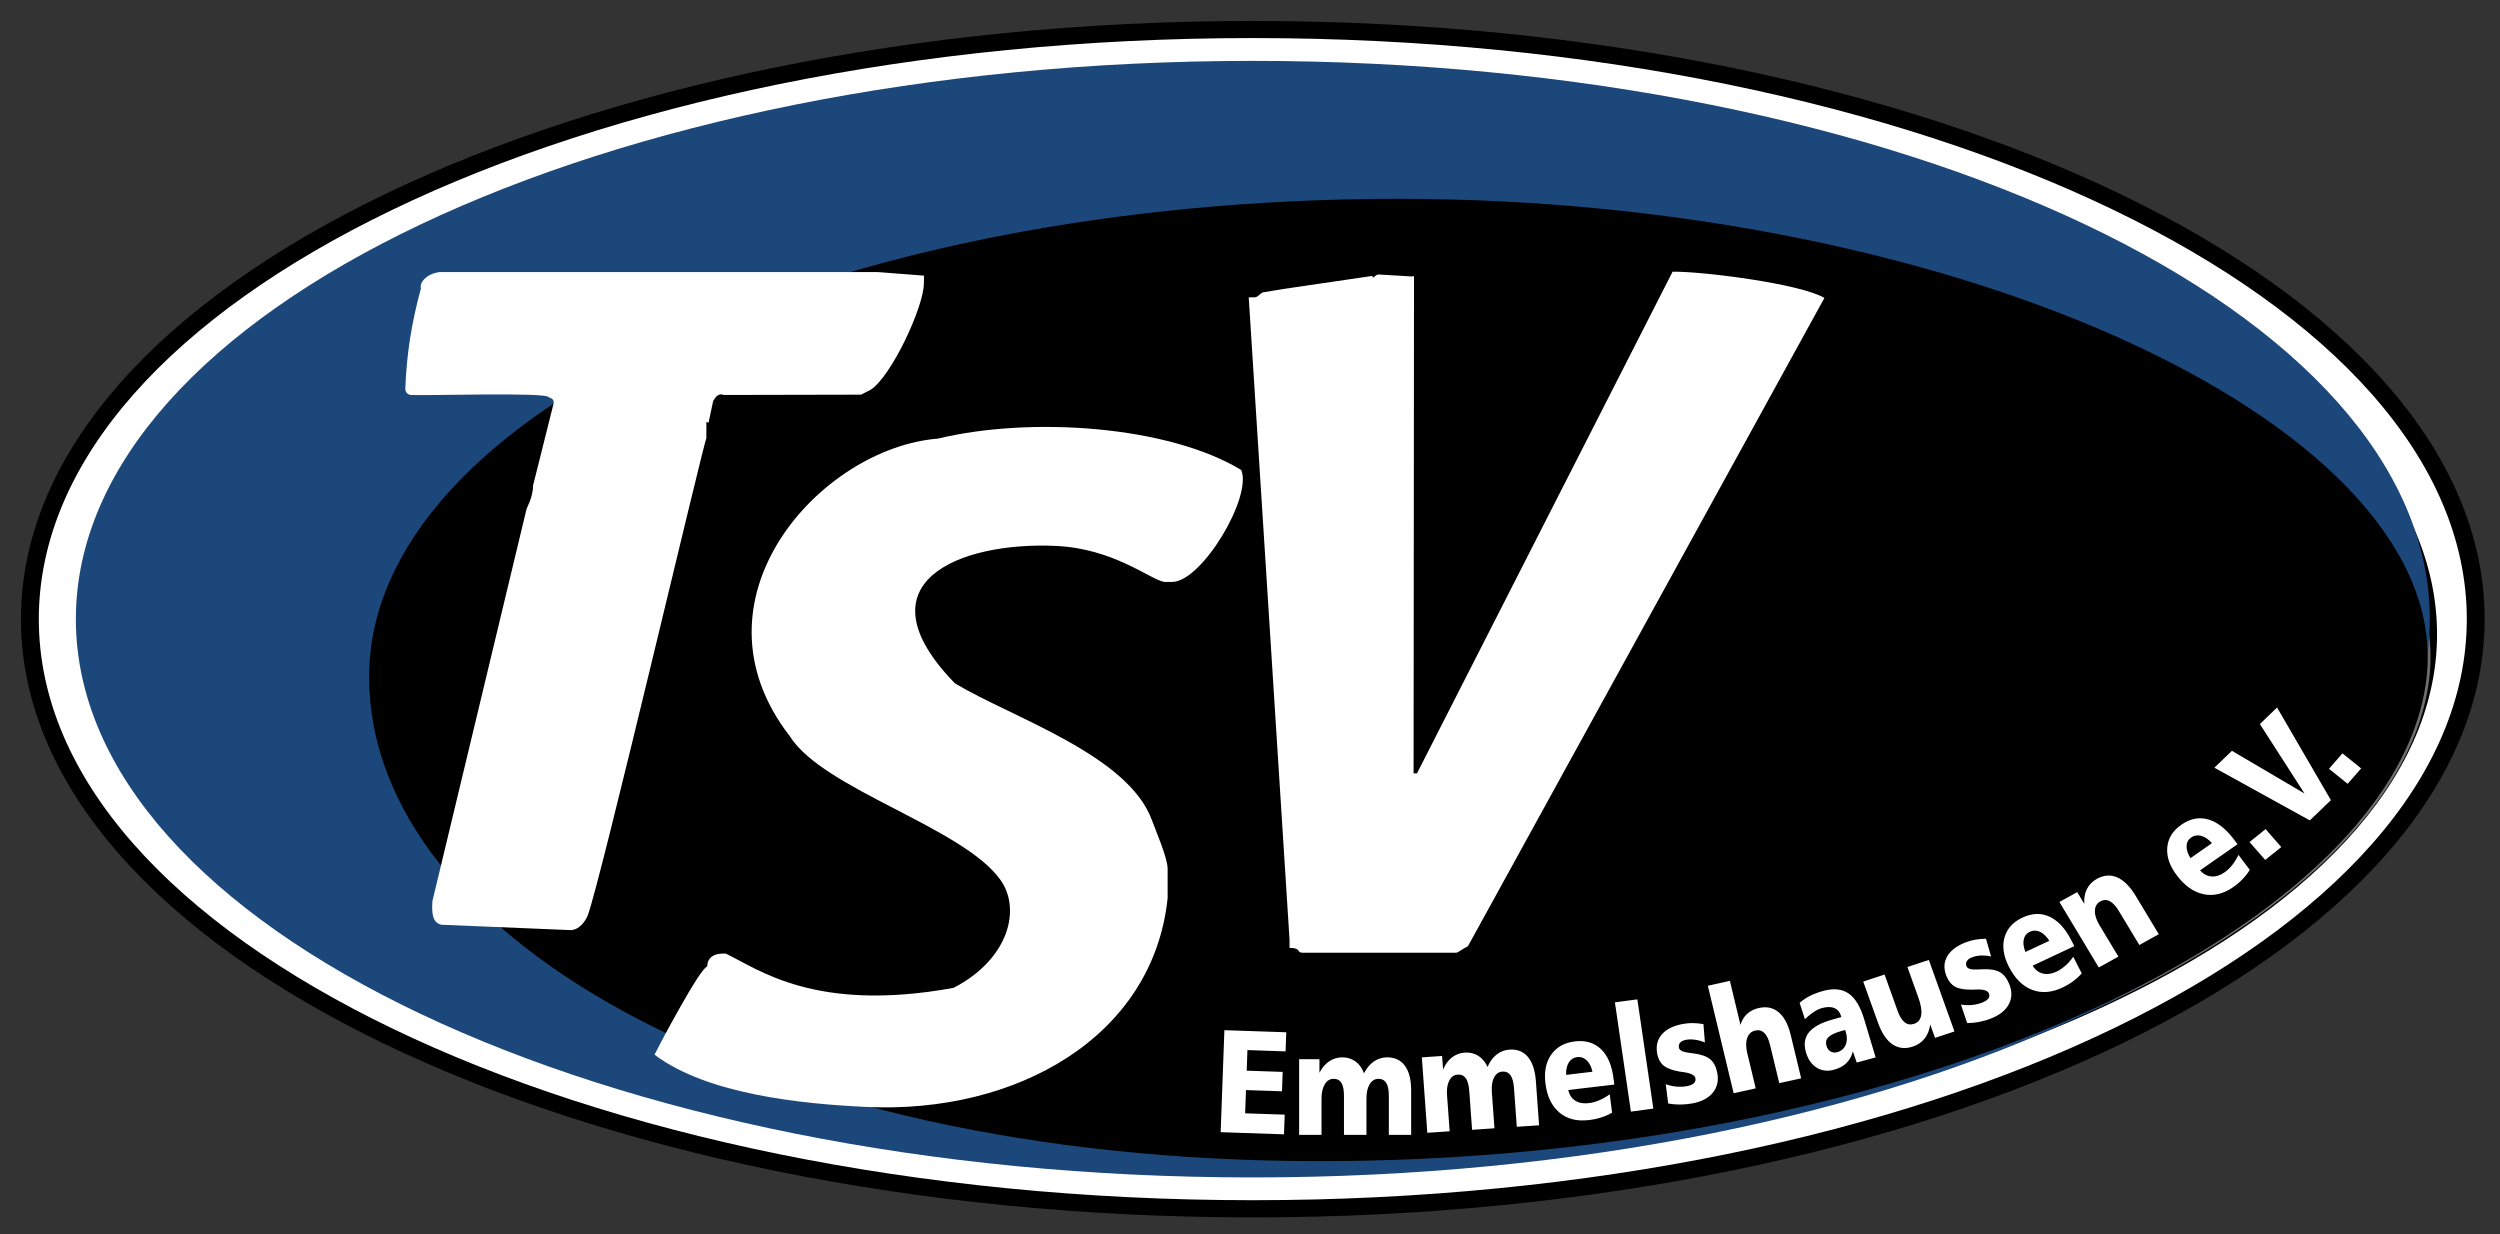
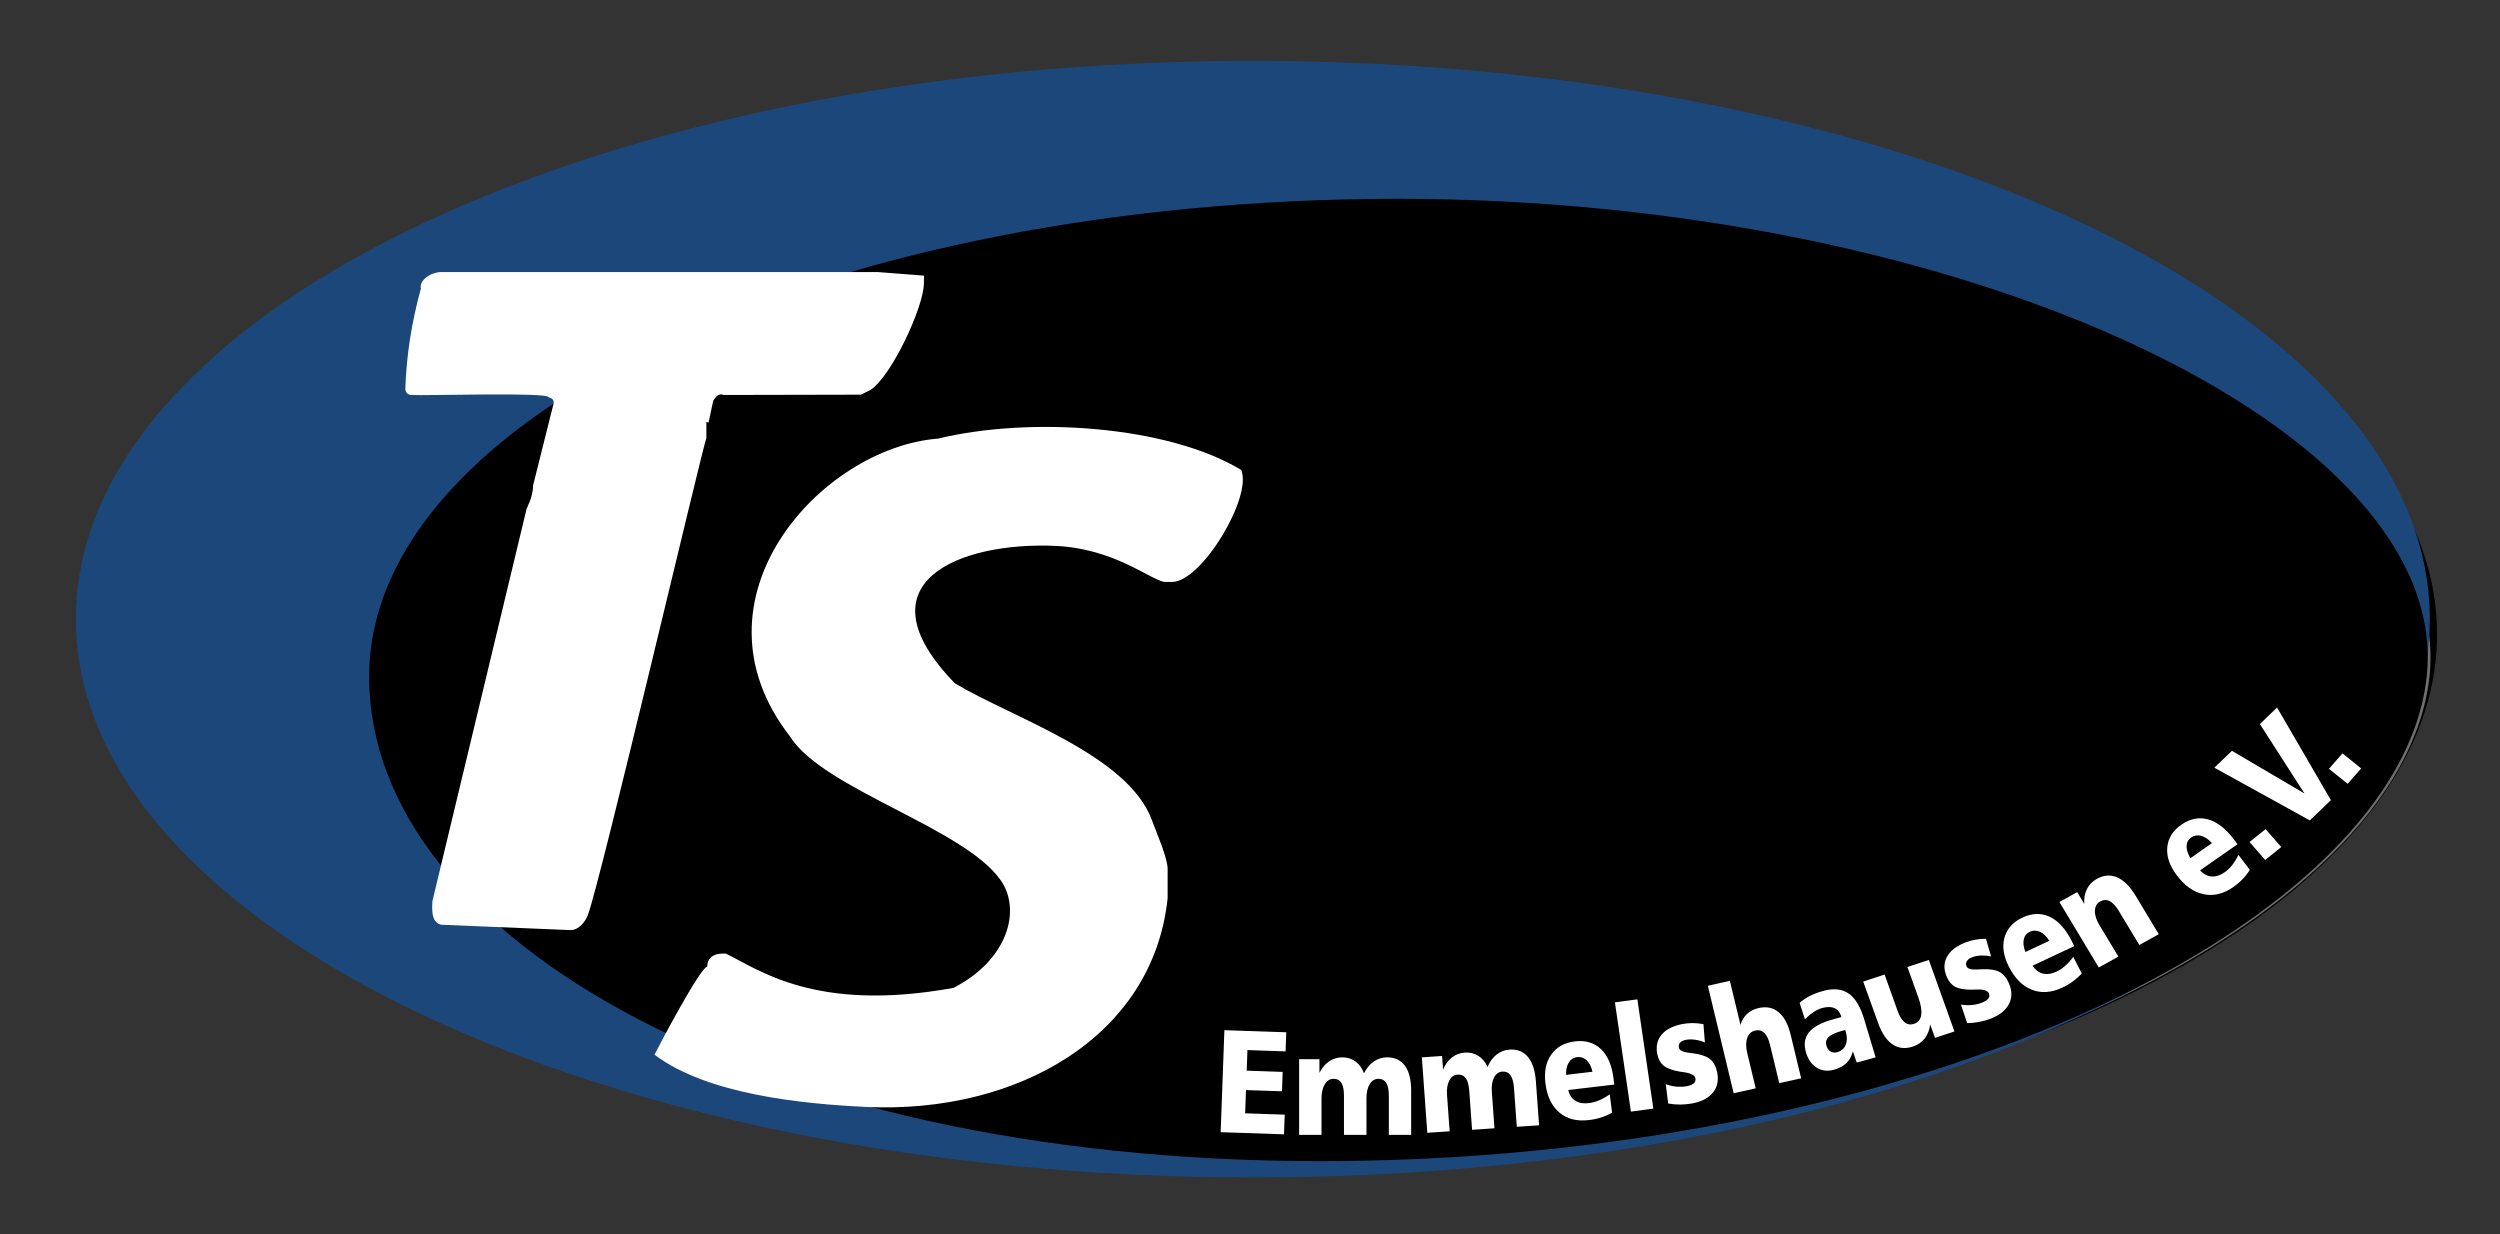
<svg xmlns="http://www.w3.org/2000/svg" width="395" height="195" version="1.2" viewBox="0 0 296.25 146.25">
  <rect x="0" y="0" width="296.25" height="146.25" fill="#333333" stroke="none" />
  <defs>
    <clipPath>
      <path d="m0.59 0.707h195.12v289.44h-195.12z" />
    </clipPath>
    <clipPath id="clip9">
      <rect width="196" height="291" />
    </clipPath>
    <g clip-path="url(#clip9)" />
    <clipPath>
      <path d="m0.656 0.086h195.12v289.44h-195.12z" />
    </clipPath>
    <clipPath id="clip12">
      <rect width="196" height="290" />
    </clipPath>
    <g clip-path="url(#clip12)" />
    <clipPath>
      <path d="m0.023 0.516h194.4v289.8h-194.4z" />
    </clipPath>
    <clipPath id="clip17">
      <rect width="195" height="291" />
    </clipPath>
    <g clip-path="url(#clip17)" />
    <clipPath>
-       <path d="m0.664 0.234h194.4v289.8h-194.4z" />
+       <path d="m0.664 0.234h194.4v289.8z" />
    </clipPath>
    <clipPath id="clip20">
      <rect width="196" height="291" />
    </clipPath>
    <g clip-path="url(#clip20)" />
    <clipPath>
      <path d="m0.422 0.477h284.76v138.96h-284.76z" />
    </clipPath>
    <clipPath id="clip25">
-       <rect width="286" height="140" />
-     </clipPath>
+       </clipPath>
    <g clip-path="url(#clip25)" />
    <clipPath>
      <path d="m0.879 0.477h284.76v138.96h-284.76z" />
    </clipPath>
    <clipPath id="clip28">
      <rect width="286" height="140" />
    </clipPath>
    <g clip-path="url(#clip28)" />
  </defs>
  <g transform="translate(-227.52 -26.602)">
    <g>
-       <path d="m375.98 30.102c80.02 0 144.91 31.289 144.91 69.867 0 38.586-64.895 69.875-144.91 69.875-80.023 0-144.92-31.289-144.92-69.875 0-38.578 64.895-69.867 144.92-69.867" fill="#fff" />
-       <path d="m375.98 29.078h4e-3v0.008c40.176 0 76.57 7.863 102.93 20.574 26.586 12.82 43.035 30.605 43.035 50.309h4e-3v0.008h-4e-3c0 19.703-16.449 37.488-43.035 50.309-26.363 12.711-62.758 20.574-102.93 20.578h-0.012c-40.172-4e-3 -76.57-7.867-102.94-20.578-26.586-12.82-43.027-30.605-43.031-50.309h-0.004v-0.008h4e-3c0-19.703 16.445-37.488 43.035-50.309 26.363-12.711 62.758-20.574 102.93-20.574v-0.008zm4e-3 2.035v0.008h-8e-3v-0.008c-39.84 0-75.898 7.785-101.99 20.363-25.867 12.469-41.867 29.617-41.867 48.492h4e-3v0.008h-4e-3c0 18.867 16 36.023 41.867 48.492 26.086 12.582 62.148 20.359 101.99 20.359v-4e-3h0.012v4e-3c39.84 0 75.898-7.777 101.98-20.359 25.859-12.469 41.859-29.625 41.867-48.492h-8e-3v-0.008h8e-3c-0.008-18.875-16.008-36.023-41.867-48.492-26.086-12.578-62.145-20.363-101.99-20.363" />
      <path d="m379.45 38.98c75.574 0 136.86 28.113 136.86 62.785 0 34.668-61.285 62.785-136.86 62.785-75.57 0-136.86-28.117-136.86-62.785 0-34.672 61.289-62.785 136.86-62.785" />
      <path d="m387.33 164.18c68.547-0.82 124.87-28.152 128.08-57.379 3.203-29.227-54.598-56.641-121.91-56.641-67.32 0-121.91 25.363-121.91 56.641 0 31.273 47.207 58.191 115.75 57.379" fill="#6e6e6e" />
      <path d="m375.98 33.816c77.016 0 139.47 29.625 139.47 66.152 0 36.535-62.457 66.16-139.47 66.16-77.016 0-139.47-29.625-139.47-66.16 0-36.527 62.457-66.152 139.47-66.152" fill="#1c477a" />
      <path d="m387.01 164.18c68.543-0.82 124.87-28.152 128.07-57.379 3.199-29.227-54.598-56.641-121.91-56.641-67.32 0-121.91 25.363-121.91 56.641 0 31.273 47.203 58.191 115.75 57.379" />
      <g fill="#fff">
        <path d="m277.4 60.773c-1.105 4.07-1.711 7.793-1.852 11.98 0.055 0.355 0.254 0.57 0.602 0.652 1.828 0.113 16.41-0.367 16.41 0.285 0.473 0.125 0.656 0.395 0.543 0.797l-2.418 9.66c0 1.457-0.801 2.668-0.801 2.902l-11.125 46.34c-0.086 1.348-0.023 2.559 1.055 2.793l15.301 0.637c1.043 0 1.793-1.059 2.066-1.781 1.516-4.008 13.809-56.398 14.043-56.488v-1.938l0.262 0.066 0.547-2.574c0.23-0.332 0.438-0.777 1.004-0.777l0.203 0.078 16.309-0.035 1.129-0.57c2.481-1.59 6.32-9.871 6.32-12.605l0.019-0.93-5.457-0.422h-51.938c-1.59 0.191-2.43 1.285-2.223 1.93" />
        <path d="m321.11 113.84c3.941 6.301 20.609 10.82 24.992 17.07 2.469 3.519 0.879 9.422-5.59 12.754-16.461 3-23.172-2.254-26.98-4.059h-0.402c-1.043 0-1.789 0.492-1.812 1.543-0.82 0.105-5.672 9.289-6.242 10.434 6.312 4.75 17.578 5.832 25.07 6.191 17.75 0.855 34.008-8.246 35.738-24.734v-3.481c0-1.309-1.422-4.551-1.859-5.754-2.805-7.75-16.598-12.164-23.352-16.23-11.613-11.945 0.547-16.805 11.969-16.281 6.852 0.316 11.105 3.945 12.836 4.266h0.945c3.496 0 9.531-10.086 8.18-13.266-8.633-5.238-24.902-6.375-35.945-3.715-13.902 1.109-30.129 19.035-17.547 35.262" />
-         <path d="m401.47 138.73c-0.48 0.219-1.184 0.773-1.41 0.773h-18.117c-0.898 0-0.094-0.551-1.613-0.578v-0.965l-4.836-76.121h0.605c0.484 0 0.594-0.316 1.008-0.578l2.461-0.41 10.59-1.555 0.039 0.227c0.328-0.215 0.398-0.418 0.805-0.387l3.824 0.227 0.254-0.043-0.051 58.934h0.398l30.293-59.453c3.461-0.062 15.156 1.418 17.992 3.109" />
        <path d="m372.61 148.68 7.332 0.246-0.082 2.266-4.519-0.156-0.086 2.441 4.262 0.145-0.082 2.297-4.266-0.141-0.098 2.754 4.688 0.156-0.086 2.332-7.504-0.254zm16.547 5.102c0.309-0.609 0.695-1.074 1.168-1.398 0.477-0.32 1-0.488 1.574-0.488 0.922 0 1.629 0.34 2.113 1.012 0.492 0.676 0.73 1.648 0.73 2.93v5.246h-2.644v-4.606c0-0.695-0.102-1.211-0.301-1.535-0.199-0.332-0.512-0.5-0.934-0.5-0.43 0-0.773 0.211-1.035 0.629-0.254 0.422-0.383 0.992-0.383 1.707v4.305h-2.664v-4.606c0-0.695-0.098-1.211-0.293-1.535-0.199-0.332-0.512-0.5-0.938-0.5-0.434 0-0.777 0.215-1.039 0.633-0.258 0.426-0.391 0.992-0.391 1.703v4.305h-2.652v-8.965h2.406v1.613c0.301-0.594 0.684-1.043 1.152-1.359s0.988-0.477 1.555-0.477c0.598 0 1.121 0.168 1.566 0.488 0.445 0.324 0.777 0.789 1.008 1.398m14.641-0.746c0.262-0.625 0.617-1.113 1.066-1.465 0.449-0.355 0.961-0.551 1.535-0.59 0.918-0.062 1.645 0.227 2.18 0.867 0.535 0.637 0.852 1.594 0.945 2.875l0.379 5.227-2.641 0.176-0.332-4.59c-0.051-0.699-0.191-1.203-0.414-1.516-0.227-0.312-0.543-0.457-0.965-0.434-0.43 0.031-0.762 0.266-0.984 0.699-0.227 0.438-0.312 1.012-0.262 1.727l0.309 4.293-2.652 0.18-0.332-4.594c-0.055-0.695-0.188-1.199-0.41-1.516-0.223-0.312-0.543-0.457-0.973-0.43-0.426 0.027-0.758 0.262-0.984 0.699-0.23 0.441-0.32 1.016-0.27 1.723l0.312 4.293-2.648 0.18-0.648-8.938 2.398-0.168 0.121 1.605c0.254-0.605 0.605-1.082 1.047-1.43 0.449-0.344 0.957-0.535 1.52-0.574 0.598-0.039 1.129 0.086 1.598 0.379 0.465 0.293 0.836 0.73 1.105 1.32m14.922 1.352 0.098 0.738-5.453 0.645c0.125 0.578 0.402 0.996 0.824 1.266 0.426 0.27 0.961 0.367 1.613 0.289 0.387-0.043 0.789-0.152 1.207-0.328s0.836-0.414 1.266-0.715l0.277 2.176c-0.414 0.234-0.848 0.426-1.305 0.57s-0.941 0.25-1.453 0.305c-1.418 0.168-2.578-0.125-3.484-0.891-0.906-0.762-1.457-1.906-1.652-3.426-0.176-1.383 0.047-2.531 0.68-3.434 0.633-0.902 1.57-1.426 2.82-1.574 1.258-0.148 2.289 0.16 3.078 0.918 0.793 0.754 1.289 1.91 1.484 3.461m-2.492-0.781c-0.129-0.59-0.359-1.039-0.68-1.348-0.324-0.309-0.703-0.438-1.137-0.387-0.426 0.051-0.754 0.266-0.988 0.637-0.23 0.375-0.34 0.863-0.32 1.469zm2.66-8.223 2.66-0.355 1.895 12.945-2.66 0.359zm10.492 2.582 0.172 2.172c-0.395-0.164-0.785-0.27-1.164-0.324-0.383-0.055-0.734-0.051-1.062 8e-3 -0.324 0.062-0.555 0.172-0.707 0.336-0.148 0.164-0.195 0.363-0.148 0.605 0.062 0.309 0.477 0.516 1.234 0.605 0.238 0.027 0.43 0.055 0.57 0.074 0.871 0.125 1.508 0.355 1.918 0.699 0.402 0.34 0.676 0.859 0.816 1.555 0.188 0.93 0.019 1.723-0.504 2.375-0.523 0.652-1.34 1.086-2.449 1.289-0.473 0.086-0.945 0.133-1.422 0.137-0.477 0-0.953-0.039-1.434-0.125l-0.285-2.285c0.414 0.148 0.828 0.238 1.25 0.281 0.426 0.039 0.84 0.023 1.246-0.051 0.387-0.074 0.664-0.191 0.832-0.344 0.172-0.156 0.23-0.355 0.184-0.598-0.074-0.355-0.527-0.594-1.371-0.715-0.207-0.027-0.371-0.051-0.488-0.07-0.867-0.148-1.492-0.383-1.887-0.695-0.391-0.312-0.645-0.77-0.77-1.367-0.184-0.922-0.012-1.695 0.516-2.32 0.531-0.633 1.367-1.051 2.519-1.266 0.371-0.07 0.766-0.102 1.172-0.102 0.414 8e-3 0.832 0.047 1.262 0.125m0.52-4.547 2.613-0.582 1.254 5.219c0.152-0.527 0.414-0.965 0.789-1.309 0.375-0.34 0.836-0.574 1.387-0.695 0.93-0.203 1.719-0.035 2.363 0.516 0.645 0.543 1.121 1.449 1.422 2.711l1.23 5.109-2.594 0.57-1.082-4.484c-0.164-0.688-0.391-1.176-0.684-1.461-0.293-0.285-0.656-0.387-1.09-0.285-0.453 0.098-0.766 0.391-0.938 0.871-0.172 0.477-0.172 1.074-4e-3 1.777l1.008 4.199-2.613 0.582zm15.844 5.359c-0.754 0.207-1.273 0.453-1.551 0.734-0.281 0.273-0.355 0.625-0.23 1.039 0.09 0.301 0.254 0.52 0.484 0.656 0.234 0.133 0.5 0.164 0.793 0.078 0.469-0.125 0.797-0.41 0.988-0.855 0.188-0.438 0.199-0.949 0.027-1.527l-0.078-0.246zm2.688-1.375 1.352 4.504-2.238 0.613-0.457-1.324c-0.156 0.582-0.414 1.047-0.781 1.395-0.359 0.352-0.844 0.609-1.457 0.777-0.762 0.215-1.441 0.129-2.047-0.242-0.598-0.367-1.023-0.969-1.27-1.801-0.285-0.953-0.168-1.754 0.352-2.394 0.52-0.637 1.461-1.148 2.832-1.523l1.004-0.281-0.031-0.113c-0.141-0.469-0.406-0.785-0.793-0.949-0.391-0.168-0.887-0.168-1.488 0-0.293 0.078-0.613 0.234-0.953 0.453-0.34 0.227-0.691 0.516-1.055 0.859l-0.625-1.934c0.359-0.316 0.766-0.59 1.223-0.824 0.461-0.23 0.984-0.426 1.57-0.59 1.23-0.336 2.234-0.234 3.019 0.309 0.781 0.539 1.398 1.566 1.844 3.066m-0.121-4.481 2.535-0.836 1.527 4.273c0.242 0.668 0.523 1.133 0.848 1.387 0.32 0.262 0.691 0.32 1.117 0.18 0.477-0.156 0.758-0.5 0.844-1.023 0.086-0.527-0.023-1.223-0.332-2.082l-1.301-3.629 2.539-0.836 3.035 8.477-2.301 0.758-0.57-1.582c-0.09 0.652-0.309 1.207-0.656 1.652-0.355 0.449-0.82 0.77-1.398 0.961-0.914 0.301-1.719 0.211-2.422-0.266-0.703-0.48-1.273-1.328-1.707-2.551zm14.547-5.082 0.605 2.102c-0.426-0.09-0.824-0.125-1.211-0.109-0.387 0.019-0.734 0.09-1.039 0.211-0.305 0.113-0.512 0.27-0.625 0.453-0.113 0.191-0.125 0.398-0.027 0.625 0.121 0.289 0.562 0.414 1.328 0.363 0.242-0.012 0.434-0.023 0.574-0.027 0.883-0.035 1.555 0.074 2.023 0.336 0.465 0.258 0.836 0.719 1.109 1.375 0.371 0.879 0.363 1.688-0.019 2.422-0.383 0.734-1.102 1.312-2.148 1.715-0.445 0.176-0.902 0.305-1.371 0.395-0.465 0.086-0.941 0.137-1.426 0.141l-0.738-2.188c0.434 0.062 0.863 0.082 1.285 0.043 0.422-0.039 0.828-0.129 1.211-0.277 0.367-0.148 0.617-0.309 0.75-0.492 0.137-0.184 0.156-0.391 0.062-0.613-0.145-0.336-0.641-0.492-1.488-0.453-0.211 8e-3 -0.375 0.016-0.496 0.016-0.879 0.012-1.543-0.098-1.988-0.332-0.445-0.238-0.785-0.637-1.027-1.207-0.363-0.871-0.352-1.656 0.043-2.371 0.395-0.715 1.137-1.277 2.219-1.699 0.355-0.141 0.734-0.238 1.137-0.316 0.402-0.066 0.824-0.102 1.258-0.109m10.125 0.207 0.344 0.668-4.938 2.316c0.312 0.5 0.715 0.809 1.207 0.934 0.496 0.121 1.035 0.047 1.625-0.23 0.352-0.164 0.691-0.395 1.027-0.688 0.34-0.297 0.656-0.652 0.953-1.07l1.004 1.969c-0.309 0.352-0.656 0.664-1.043 0.945-0.379 0.281-0.801 0.531-1.27 0.746-1.281 0.598-2.481 0.684-3.594 0.246-1.117-0.438-2.023-1.348-2.723-2.723-0.641-1.254-0.812-2.41-0.523-3.461 0.293-1.047 1-1.84 2.133-2.367 1.141-0.535 2.215-0.566 3.223-0.098 1 0.473 1.863 1.406 2.574 2.812m-2.617 0.039c-0.324-0.516-0.691-0.871-1.102-1.066-0.414-0.188-0.812-0.188-1.207-8e-3 -0.391 0.184-0.625 0.484-0.719 0.91-0.094 0.43-0.027 0.926 0.195 1.488zm10.238-5.32 2.734 4.539-2.305 1.277-2.402-3.984c-0.367-0.613-0.734-1.016-1.102-1.207-0.371-0.191-0.746-0.18-1.129 0.031-0.402 0.223-0.613 0.59-0.633 1.098-0.019 0.512 0.16 1.078 0.539 1.707l2.246 3.731-2.324 1.289-4.668-7.762 2.113-1.168 0.836 1.391c-0.047-0.672 0.059-1.258 0.316-1.762 0.254-0.504 0.645-0.91 1.172-1.199 0.828-0.461 1.637-0.516 2.418-0.176 0.785 0.348 1.512 1.074 2.188 2.195m11.609-6.731 0.457 0.605-4.445 3.102c0.402 0.438 0.855 0.68 1.363 0.719 0.508 0.039 1.027-0.125 1.555-0.496 0.32-0.219 0.617-0.504 0.891-0.848 0.277-0.352 0.523-0.75 0.746-1.211l1.34 1.77c-0.238 0.395-0.523 0.766-0.852 1.105-0.324 0.336-0.695 0.656-1.113 0.945-1.156 0.805-2.32 1.086-3.496 0.84-1.184-0.246-2.238-0.984-3.18-2.231-0.855-1.125-1.234-2.231-1.137-3.316 0.098-1.082 0.652-1.984 1.672-2.688 1.023-0.715 2.078-0.926 3.152-0.637 1.074 0.301 2.09 1.082 3.047 2.34m-2.574 0.477c-0.41-0.457-0.836-0.742-1.273-0.859-0.441-0.121-0.836-0.055-1.188 0.188-0.352 0.246-0.531 0.582-0.547 1.016-0.012 0.438 0.141 0.914 0.461 1.438zm4.453-0.129 1.902-1.531 1.859 2.125-1.902 1.531zm-4.168-8.809 2.082-2 8.602 5.062-5.289-8.234 2.035-1.961 6.379 10.98-2.496 2.398zm13.578 0.133 1.602-1.832 2.215 1.785-1.598 1.824" />
      </g>
    </g>
  </g>
</svg>